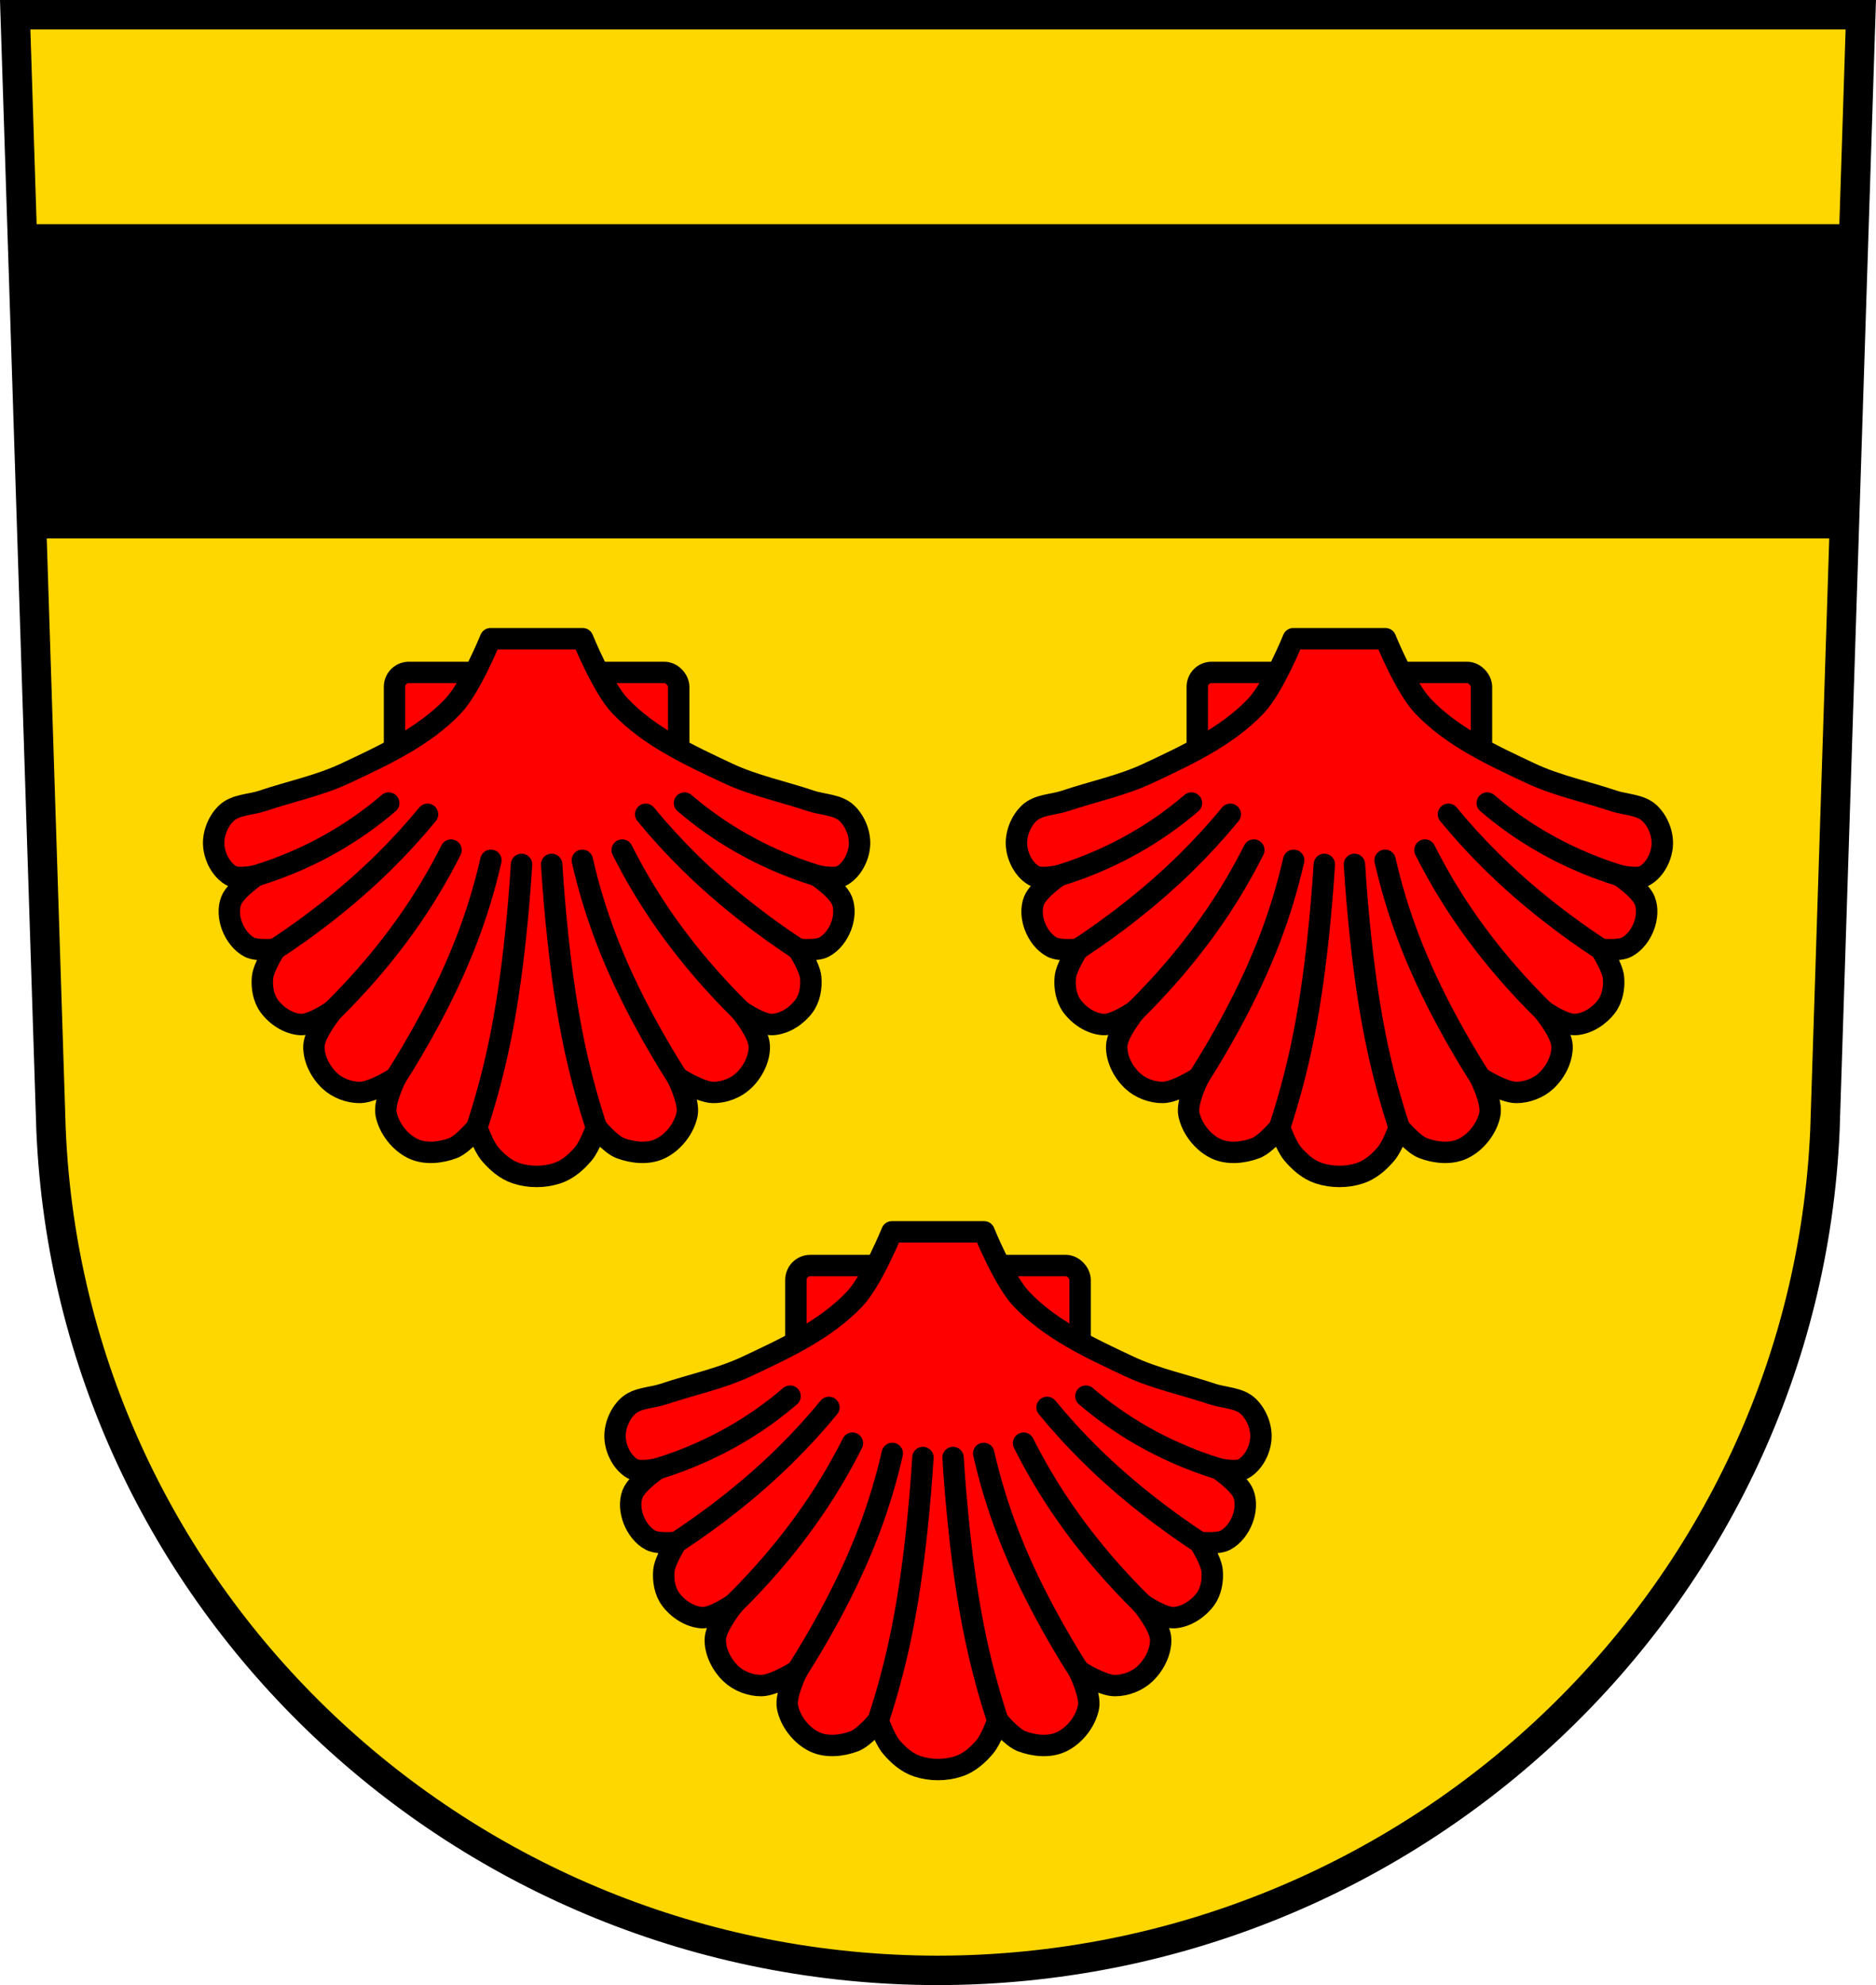
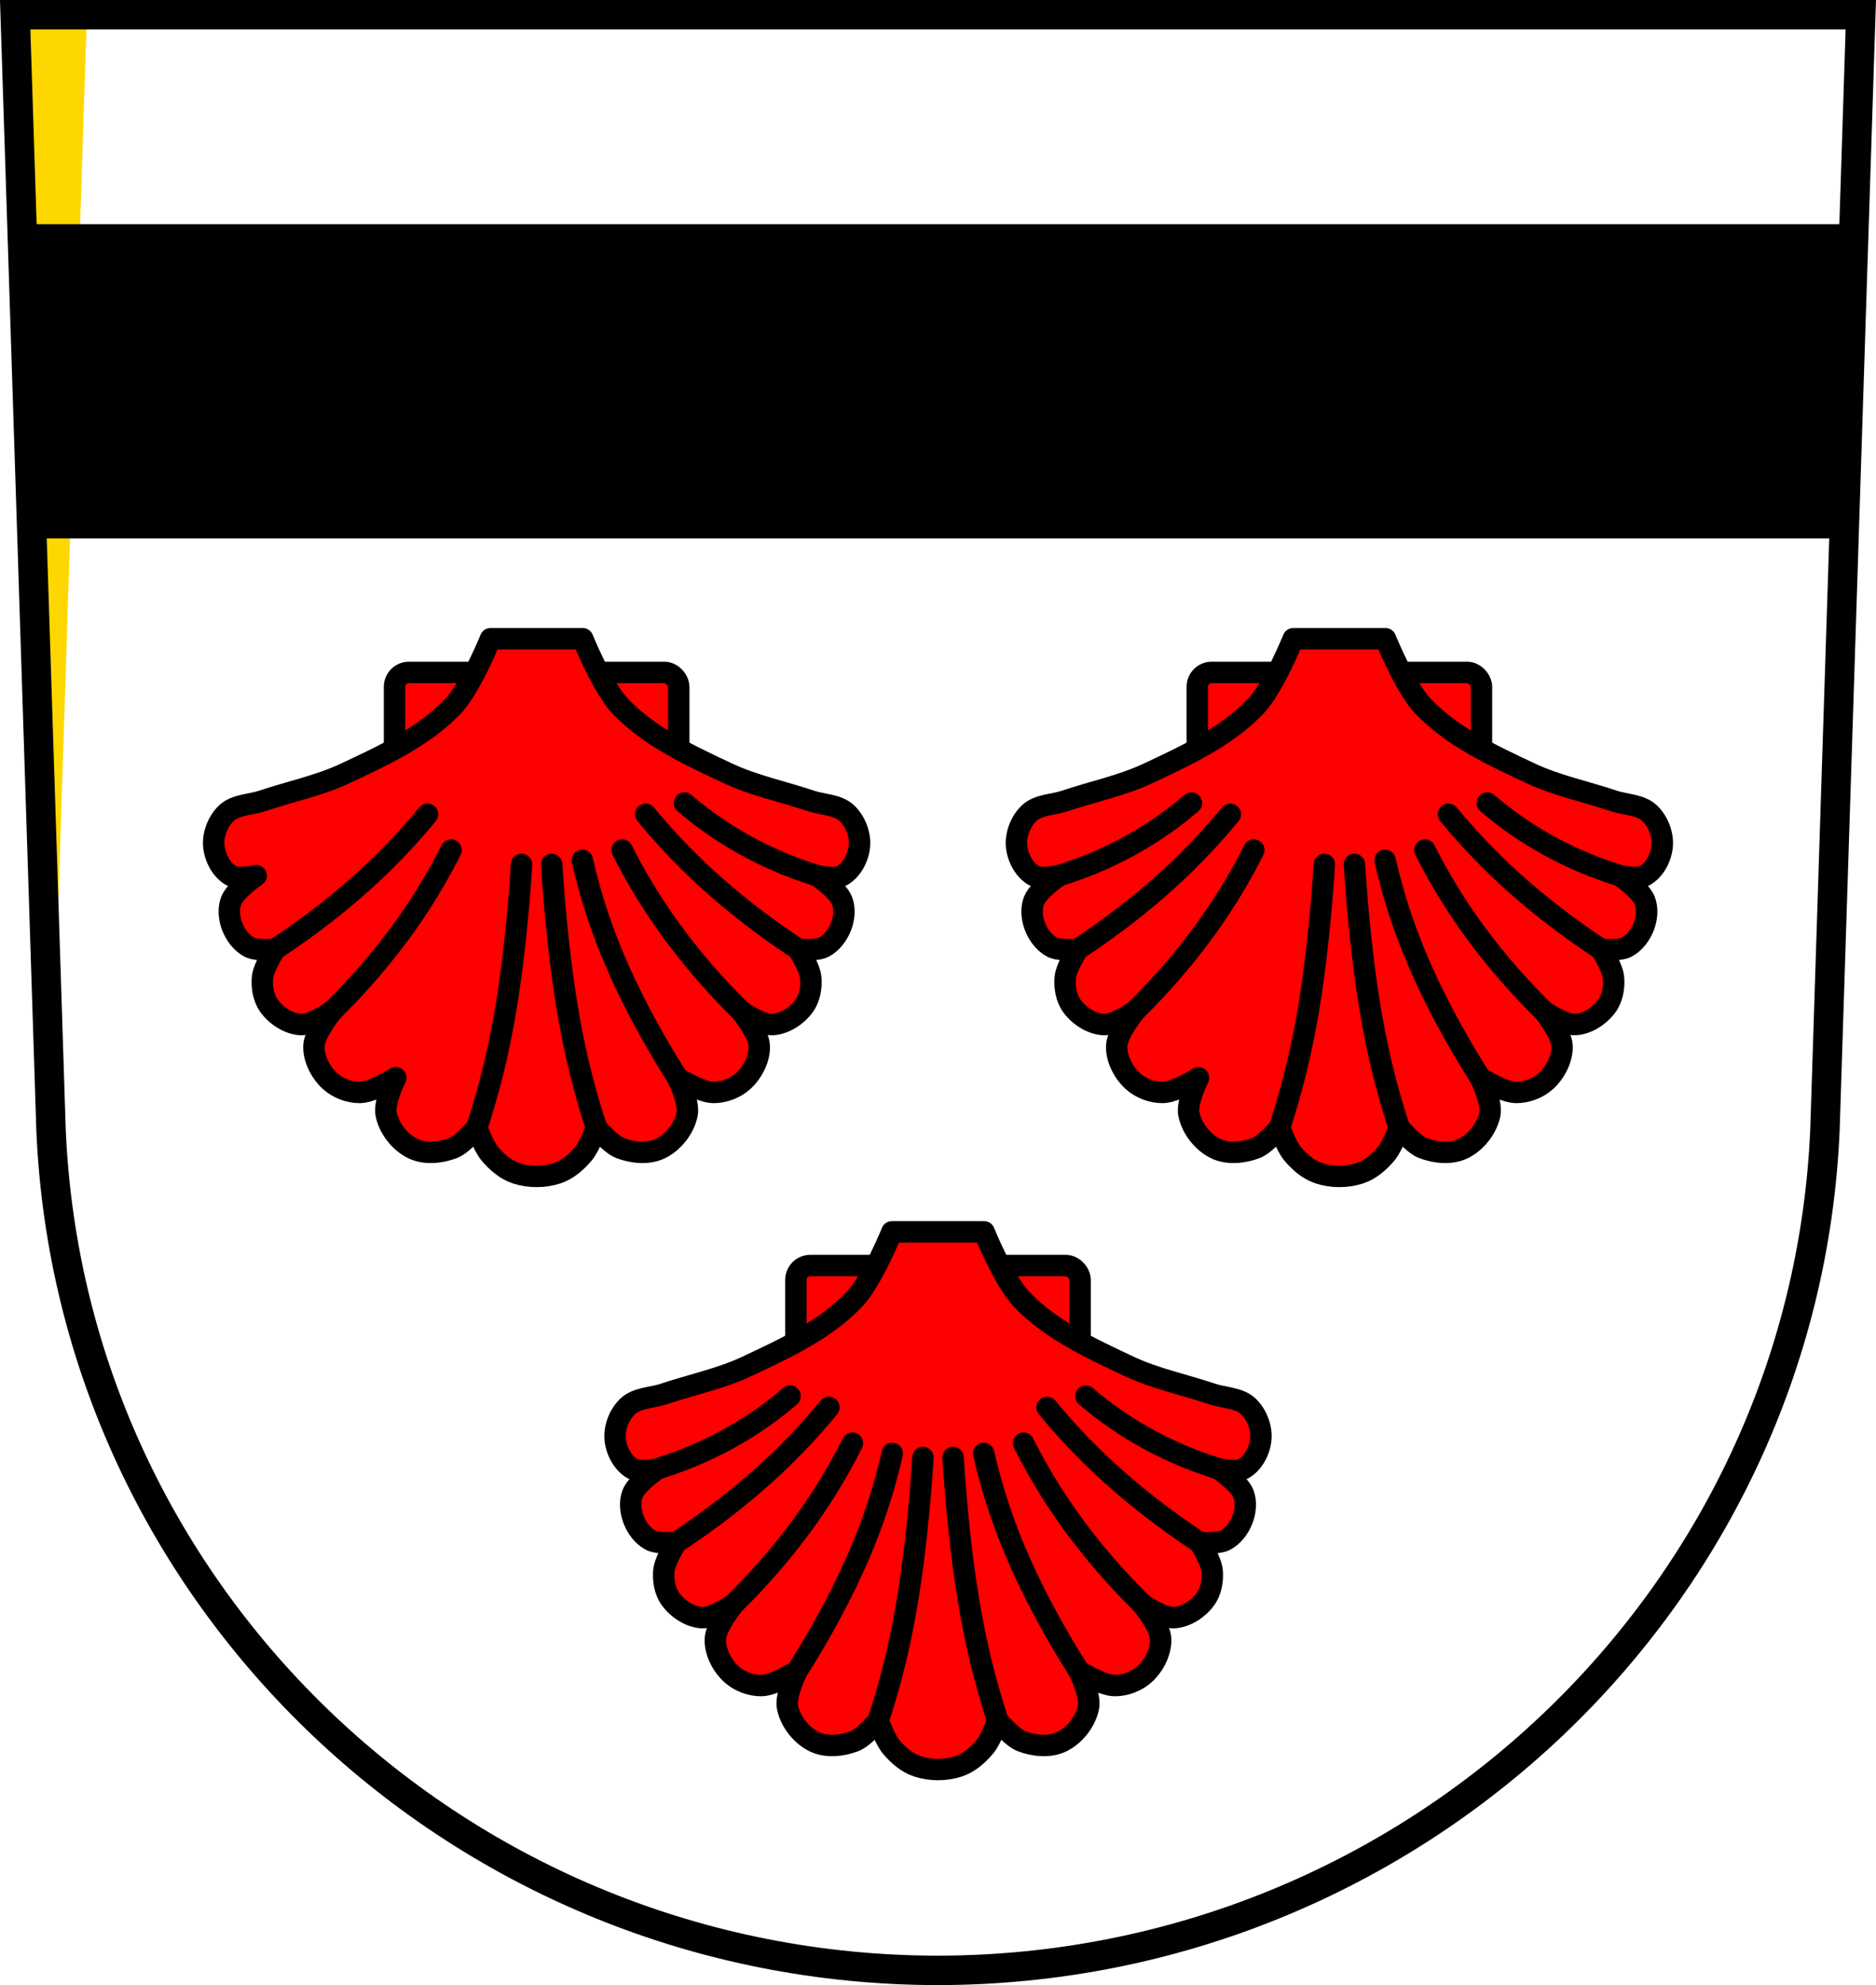
<svg xmlns="http://www.w3.org/2000/svg" xmlns:ns1="http://www.inkscape.org/namespaces/inkscape" xmlns:ns2="http://sodipodi.sourceforge.net/DTD/sodipodi-0.dtd" width="197.932mm" height="209.344mm" viewBox="0 0 701.334 741.769" id="svg5539" version="1.1" ns1:version="0.91 r13725" ns2:docname="DEU Ahrbrück COA.svg">
  <defs id="defs5541">
    <ns1:path-effect effect="spiro" id="path-effect8147" is_visible="true" />
    <ns1:path-effect effect="spiro" id="path-effect8143" is_visible="true" />
    <ns1:path-effect effect="spiro" id="path-effect8139" is_visible="true" />
    <ns1:path-effect effect="spiro" id="path-effect8135" is_visible="true" />
    <ns1:path-effect effect="spiro" id="path-effect8131" is_visible="true" />
    <ns1:path-effect effect="spiro" id="path-effect8131-8" is_visible="true" />
    <ns1:path-effect effect="spiro" id="path-effect8135-0" is_visible="true" />
    <ns1:path-effect effect="spiro" id="path-effect8139-3" is_visible="true" />
    <ns1:path-effect effect="spiro" id="path-effect8143-1" is_visible="true" />
    <ns1:path-effect effect="spiro" id="path-effect8147-7" is_visible="true" />
    <ns1:path-effect effect="spiro" id="path-effect8131-4" is_visible="true" />
    <ns1:path-effect effect="spiro" id="path-effect8135-1" is_visible="true" />
    <ns1:path-effect effect="spiro" id="path-effect8139-0" is_visible="true" />
    <ns1:path-effect effect="spiro" id="path-effect8143-9" is_visible="true" />
    <ns1:path-effect effect="spiro" id="path-effect8147-1" is_visible="true" />
    <ns1:path-effect effect="spiro" id="path-effect8131-8-2" is_visible="true" />
    <ns1:path-effect effect="spiro" id="path-effect8135-0-9" is_visible="true" />
    <ns1:path-effect effect="spiro" id="path-effect8139-3-8" is_visible="true" />
    <ns1:path-effect effect="spiro" id="path-effect8143-1-8" is_visible="true" />
    <ns1:path-effect effect="spiro" id="path-effect8147-7-6" is_visible="true" />
    <ns1:path-effect effect="spiro" id="path-effect8131-84" is_visible="true" />
    <ns1:path-effect effect="spiro" id="path-effect8135-8" is_visible="true" />
    <ns1:path-effect effect="spiro" id="path-effect8139-9" is_visible="true" />
    <ns1:path-effect effect="spiro" id="path-effect8143-3" is_visible="true" />
    <ns1:path-effect effect="spiro" id="path-effect8147-0" is_visible="true" />
    <ns1:path-effect effect="spiro" id="path-effect8131-8-6" is_visible="true" />
    <ns1:path-effect effect="spiro" id="path-effect8135-0-2" is_visible="true" />
    <ns1:path-effect effect="spiro" id="path-effect8139-3-9" is_visible="true" />
    <ns1:path-effect effect="spiro" id="path-effect8143-1-9" is_visible="true" />
    <ns1:path-effect effect="spiro" id="path-effect8147-7-4" is_visible="true" />
  </defs>
  <ns2:namedview id="base" pagecolor="#ffffff" bordercolor="#666666" borderopacity="1.0" ns1:pageopacity="0.0" ns1:pageshadow="2" ns1:zoom="0.72664172" ns1:cx="350.66705" ns1:cy="370.88431" ns1:document-units="px" ns1:current-layer="layer1" showgrid="false" ns1:window-width="1366" ns1:window-height="745" ns1:window-x="-8" ns1:window-y="-8" ns1:window-maximized="1" fit-margin-top="0" fit-margin-left="0" fit-margin-right="0" fit-margin-bottom="0" ns1:snap-midpoints="true" ns1:snap-smooth-nodes="true" ns1:object-nodes="true" ns1:snap-nodes="true" />
  <g ns1:label="Ebene 1" ns1:groupmode="layer" id="layer1" transform="translate(-27.447,-52.906)">
-     <path style="fill:#ffd700;fill-opacity:1;fill-rule:evenodd;stroke:none;stroke-width:11;stroke-opacity:1" ns1:connector-curvature="0" d="m 33.126,58.406 13.398,416.624 c 7.415,175.25 153.92,314.046 331.589,314.144 177.51,-0.215 324.069,-139.061 331.589,-314.144 l 13.398,-416.624 -344.979,0 z" id="path10563-0-58" />
+     <path style="fill:#ffd700;fill-opacity:1;fill-rule:evenodd;stroke:none;stroke-width:11;stroke-opacity:1" ns1:connector-curvature="0" d="m 33.126,58.406 13.398,416.624 l 13.398,-416.624 -344.979,0 z" id="path10563-0-58" />
    <path style="opacity:1;fill:#000000;fill-opacity:1;fill-rule:nonzero;stroke:none;stroke-width:8;stroke-linecap:round;stroke-linejoin:round;stroke-miterlimit:4;stroke-dasharray:none;stroke-dashoffset:0;stroke-opacity:1" d="M 8.197 83.768 L 11.973 201.201 L 689.361 201.201 L 693.137 83.768 L 8.197 83.768 z " transform="translate(27.447,52.906)" id="rect6170" />
    <path style="fill:none;fill-rule:evenodd;stroke:#000000;stroke-width:11;stroke-opacity:1" ns1:connector-curvature="0" d="m 33.126,58.406 13.398,416.624 c 7.415,175.25 153.92,314.046 331.589,314.144 177.51,-0.215 324.069,-139.061 331.589,-314.144 l 13.398,-416.624 -344.979,0 z" id="path10563-0" />
    <g id="g8198" transform="translate(754.228,0)">
      <rect ry="5.385" rx="5.385" y="525.79" x="-429.239" height="52.193" width="106.249" id="rect8107" style="opacity:1;fill:#ff0000;fill-opacity:1;fill-rule:nonzero;stroke:#000000;stroke-width:8;stroke-linecap:round;stroke-linejoin:round;stroke-miterlimit:4;stroke-dasharray:none;stroke-dashoffset:0;stroke-opacity:1" />
      <path ns2:nodetypes="csssssscssscssscssscssscaaaacssscssscssscssscssssssccc" ns1:connector-curvature="0" id="path8111" d="m -393.357,513.207 c 0,0 -7.37,18.209 -13.98,25.164 -10.892,11.461 -25.931,18.39 -40.24,25.115 -9.857,4.633 -20.689,6.814 -31.008,10.301 -4.528,1.53 -10.12,1.343 -13.561,4.66 -3.116,3.004 -5.011,7.803 -4.664,12.117 0.346,4.302 2.781,9.034 6.523,11.184 2.694,1.547 9.32,0 9.32,0 0,0 -7.71,5.232 -9.32,9.32 -1.174,2.981 -0.805,6.613 0.336,9.607 1.204,3.158 3.481,6.242 6.48,7.799 2.841,1.474 9.572,0.764 9.572,0.764 0,0 -4.344,6.743 -4.699,10.588 -0.336,3.641 0.366,7.731 2.537,10.674 2.678,3.629 7.155,6.581 11.656,6.871 4.337,0.279 11.986,-5.125 11.986,-5.125 0,0 -6.795,8.211 -6.945,13.172 -0.143,4.724 2.412,9.67 5.846,12.918 2.959,2.8 7.323,4.459 11.396,4.414 4.812,-0.053 13.346,-5.508 13.346,-5.508 0,0 -4.545,9.032 -3.598,13.637 1.099,5.339 5.161,10.527 10.078,12.881 4.484,2.146 10.264,1.554 14.912,-0.209 3.661,-1.389 8.898,-7.67 8.898,-7.67 0,0 2.486,6.896 4.783,9.658 2.617,3.147 5.942,6.07 9.824,7.363 4.909,1.636 10.614,1.636 15.523,0 3.882,-1.294 7.206,-4.217 9.822,-7.363 2.297,-2.762 4.783,-9.658 4.783,-9.658 0,0 5.239,6.281 8.9,7.67 4.648,1.763 10.428,2.355 14.912,0.209 4.917,-2.354 8.979,-7.541 10.078,-12.881 0.948,-4.605 -3.6,-13.637 -3.6,-13.637 0,0 8.533,5.455 13.346,5.508 4.074,0.045 8.437,-1.614 11.396,-4.414 3.434,-3.248 5.988,-8.194 5.846,-12.918 -0.15,-4.961 -6.945,-13.172 -6.945,-13.172 0,0 7.65,5.404 11.986,5.125 4.501,-0.29 8.978,-3.242 11.656,-6.871 2.171,-2.942 2.874,-7.032 2.537,-10.674 -0.355,-3.845 -4.699,-10.588 -4.699,-10.588 0,0 6.733,0.71 9.574,-0.764 3,-1.556 5.275,-4.641 6.479,-7.799 1.141,-2.994 1.51,-6.626 0.336,-9.607 -1.61,-4.088 -9.318,-9.32 -9.318,-9.32 0,0 6.624,1.547 9.318,0 3.743,-2.15 6.179,-6.882 6.525,-11.184 0.347,-4.314 -1.55,-9.113 -4.666,-12.117 -3.441,-3.317 -9.031,-3.13 -13.559,-4.66 -10.319,-3.487 -21.152,-5.668 -31.01,-10.301 -14.309,-6.726 -29.346,-13.654 -40.238,-25.115 -6.61,-6.955 -13.98,-25.164 -13.98,-25.164 l -17.242,0 z" style="fill:#ff0000;fill-opacity:1;fill-rule:evenodd;stroke:#000000;stroke-width:8;stroke-linecap:butt;stroke-linejoin:round;stroke-miterlimit:4;stroke-dasharray:none;stroke-opacity:1" />
      <path ns2:nodetypes="caac" ns1:connector-curvature="0" ns1:original-d="m -480.96609,601.74827 c 0,0 11.0537,-3.66672 16.31647,-6.12764 7.95596,-3.72027 15.61741,-8.11614 22.92372,-12.99011 3.62385,-2.41744 10.31568,-8.02331 10.31568,-8.02331" ns1:path-effect="#path-effect8131" id="path8129" d="m -480.966,601.748 c 5.558,-1.706 11.01,-3.753 16.316,-6.128 8.029,-3.592 15.725,-7.935 22.924,-12.99 3.566,-2.504 7.01,-5.183 10.316,-8.023" style="fill:none;fill-rule:evenodd;stroke:#000000;stroke-width:8;stroke-linecap:round;stroke-linejoin:miter;stroke-miterlimit:4;stroke-dasharray:none;stroke-opacity:1" />
      <path ns2:nodetypes="caac" ns1:connector-curvature="0" ns1:original-d="m -473.89774,629.2385 c 0,0 13.01726,-8.86287 19.18173,-13.75062 7.42562,-5.88771 14.62075,-12.09475 21.39549,-18.72105 5.79978,-5.6727 16.42868,-17.95693 16.42868,-17.95693" ns1:path-effect="#path-effect8135" id="path8133" d="m -473.898,629.239 c 6.584,-4.31 12.986,-8.899 19.182,-13.751 7.465,-5.845 14.635,-12.073 21.395,-18.721 5.787,-5.691 11.274,-11.688 16.429,-17.957" style="fill:none;fill-rule:evenodd;stroke:#000000;stroke-width:8;stroke-linecap:round;stroke-linejoin:miter;stroke-miterlimit:4;stroke-dasharray:none;stroke-opacity:1" />
      <path ns2:nodetypes="caac" ns1:connector-curvature="0" ns1:original-d="m -452.41728,652.24631 c 0,0 9.14595,-9.26706 13.36582,-14.21676 5.94951,-6.97848 11.67667,-14.17905 16.81074,-21.77755 5.20927,-7.70979 14.13631,-24.06992 14.13631,-24.06992" ns1:path-effect="#path-effect8139" id="path8137" d="m -452.417,652.246 c 4.638,-4.563 9.098,-9.306 13.366,-14.217 6.019,-6.926 11.658,-14.185 16.811,-21.778 5.228,-7.705 9.954,-15.751 14.136,-24.07" style="fill:none;fill-rule:evenodd;stroke:#000000;stroke-width:8;stroke-linecap:round;stroke-linejoin:miter;stroke-miterlimit:4;stroke-dasharray:none;stroke-opacity:1" />
      <path ns2:nodetypes="caac" ns1:connector-curvature="0" ns1:original-d="m -428.77469,677.24241 c 0,0 8.51974,-13.72537 12.26491,-20.87387 5.34147,-10.19539 10.42164,-20.57299 14.51837,-31.32911 3.59934,-9.45018 8.78743,-29.03673 8.78743,-29.03673" ns1:path-effect="#path-effect8143" id="path8141" d="m -428.775,677.242 c 4.339,-6.807 8.431,-13.771 12.265,-20.874 5.471,-10.136 10.421,-20.564 14.518,-31.329 3.6,-9.459 6.539,-19.169 8.787,-29.037" style="fill:none;fill-rule:evenodd;stroke:#000000;stroke-width:8;stroke-linecap:round;stroke-linejoin:miter;stroke-miterlimit:4;stroke-dasharray:none;stroke-opacity:1" />
      <path ns2:nodetypes="caac" ns1:connector-curvature="0" ns1:original-d="m -398.48369,695.88108 c 0,0 5.85483,-19.33075 7.95415,-29.19686 2.95019,-13.86486 4.81471,-27.95154 6.49505,-42.02685 1.07568,-9.01039 2.29238,-27.12642 2.29238,-27.12642" ns1:path-effect="#path-effect8147" id="path8145" d="m -398.484,695.881 c 3.158,-9.585 5.814,-19.335 7.954,-29.197 3.008,-13.86 4.993,-27.924 6.495,-42.027 0.961,-9.024 1.726,-18.069 2.292,-27.126" style="fill:none;fill-rule:evenodd;stroke:#000000;stroke-width:8;stroke-linecap:round;stroke-linejoin:miter;stroke-miterlimit:4;stroke-dasharray:none;stroke-opacity:1" />
      <g style="stroke-width:8;stroke-miterlimit:4;stroke-dasharray:none" transform="matrix(-1,0,0,1,-696.976,21.576)" id="g8191">
        <path style="fill:none;fill-rule:evenodd;stroke:#000000;stroke-width:8;stroke-linecap:round;stroke-linejoin:miter;stroke-miterlimit:4;stroke-dasharray:none;stroke-opacity:1" d="m -425.711,580.172 c 5.558,-1.706 11.01,-3.753 16.316,-6.128 8.029,-3.592 15.725,-7.935 22.924,-12.99 3.566,-2.504 7.01,-5.183 10.316,-8.023" id="path8129-7" ns1:path-effect="#path-effect8131-8" ns1:original-d="m -425.71074,580.17189 c 0,0 11.0537,-3.66672 16.31647,-6.12764 7.95596,-3.72027 15.61741,-8.11614 22.92372,-12.99011 3.62385,-2.41744 10.31568,-8.02331 10.31568,-8.02331" ns1:connector-curvature="0" ns2:nodetypes="caac" />
        <path style="fill:none;fill-rule:evenodd;stroke:#000000;stroke-width:8;stroke-linecap:round;stroke-linejoin:miter;stroke-miterlimit:4;stroke-dasharray:none;stroke-opacity:1" d="m -418.642,607.662 c 6.584,-4.31 12.986,-8.899 19.182,-13.751 7.465,-5.845 14.635,-12.073 21.395,-18.721 5.787,-5.691 11.274,-11.688 16.429,-17.957" id="path8133-3" ns1:path-effect="#path-effect8135-0" ns1:original-d="m -418.64239,607.66212 c 0,0 13.01726,-8.86287 19.18173,-13.75062 7.42562,-5.88771 14.62075,-12.09475 21.39549,-18.72105 5.79978,-5.6727 16.42868,-17.95693 16.42868,-17.95693" ns1:connector-curvature="0" ns2:nodetypes="caac" />
        <path style="fill:none;fill-rule:evenodd;stroke:#000000;stroke-width:8;stroke-linecap:round;stroke-linejoin:miter;stroke-miterlimit:4;stroke-dasharray:none;stroke-opacity:1" d="m -397.162,630.67 c 4.638,-4.563 9.098,-9.306 13.366,-14.217 6.019,-6.926 11.658,-14.185 16.811,-21.778 5.228,-7.705 9.954,-15.751 14.136,-24.07" id="path8137-8" ns1:path-effect="#path-effect8139-3" ns1:original-d="m -397.16193,630.66993 c 0,0 9.14595,-9.26706 13.36582,-14.21676 5.94951,-6.97848 11.67667,-14.17905 16.81074,-21.77755 5.20927,-7.70979 14.1363,-24.06992 14.1363,-24.06992" ns1:connector-curvature="0" ns2:nodetypes="caac" />
        <path style="fill:none;fill-rule:evenodd;stroke:#000000;stroke-width:8;stroke-linecap:round;stroke-linejoin:miter;stroke-miterlimit:4;stroke-dasharray:none;stroke-opacity:1" d="m -373.519,655.666 c 4.339,-6.807 8.431,-13.771 12.265,-20.874 5.471,-10.136 10.421,-20.564 14.518,-31.329 3.6,-9.459 6.539,-19.169 8.787,-29.037" id="path8141-2" ns1:path-effect="#path-effect8143-1" ns1:original-d="m -373.51934,655.66603 c 0,0 8.51974,-13.72537 12.26491,-20.87387 5.34147,-10.19539 10.42164,-20.57299 14.51837,-31.32911 3.59934,-9.45018 8.78743,-29.03673 8.78743,-29.03673" ns1:connector-curvature="0" ns2:nodetypes="caac" />
        <path style="fill:none;fill-rule:evenodd;stroke:#000000;stroke-width:8;stroke-linecap:round;stroke-linejoin:miter;stroke-miterlimit:4;stroke-dasharray:none;stroke-opacity:1" d="m -343.228,674.305 c 3.158,-9.585 5.814,-19.335 7.954,-29.197 3.008,-13.86 4.993,-27.924 6.495,-42.027 0.961,-9.024 1.726,-18.069 2.292,-27.126" id="path8145-3" ns1:path-effect="#path-effect8147-7" ns1:original-d="m -343.22834,674.3047 c 0,0 5.85483,-19.33075 7.95415,-29.19686 2.95019,-13.86486 4.81471,-27.95154 6.49505,-42.02685 1.07568,-9.01039 2.29237,-27.12642 2.29237,-27.12642" ns1:connector-curvature="0" ns2:nodetypes="caac" />
      </g>
    </g>
    <g id="g8349" transform="translate(748.636,0)">
      <g id="g8198-2" transform="translate(-144.462,-221.63)">
        <rect style="opacity:1;fill:#ff0000;fill-opacity:1;fill-rule:nonzero;stroke:#000000;stroke-width:8;stroke-linecap:round;stroke-linejoin:round;stroke-miterlimit:4;stroke-dasharray:none;stroke-dashoffset:0;stroke-opacity:1" id="rect8107-0" width="106.249" height="52.193" x="-429.239" y="525.79" rx="5.385" ry="5.385" />
        <path style="fill:#ff0000;fill-opacity:1;fill-rule:evenodd;stroke:#000000;stroke-width:8;stroke-linecap:butt;stroke-linejoin:round;stroke-miterlimit:4;stroke-dasharray:none;stroke-opacity:1" d="m -393.357,513.207 c 0,0 -7.37,18.209 -13.98,25.164 -10.892,11.461 -25.931,18.39 -40.24,25.115 -9.857,4.633 -20.689,6.814 -31.008,10.301 -4.528,1.53 -10.12,1.343 -13.561,4.66 -3.116,3.004 -5.011,7.803 -4.664,12.117 0.346,4.302 2.781,9.034 6.523,11.184 2.694,1.547 9.32,0 9.32,0 0,0 -7.71,5.232 -9.32,9.32 -1.174,2.981 -0.805,6.613 0.336,9.607 1.204,3.158 3.481,6.242 6.48,7.799 2.841,1.474 9.572,0.764 9.572,0.764 0,0 -4.344,6.743 -4.699,10.588 -0.336,3.641 0.366,7.731 2.537,10.674 2.678,3.629 7.155,6.581 11.656,6.871 4.337,0.279 11.986,-5.125 11.986,-5.125 0,0 -6.795,8.211 -6.945,13.172 -0.143,4.724 2.412,9.67 5.846,12.918 2.959,2.8 7.323,4.459 11.396,4.414 4.812,-0.053 13.346,-5.508 13.346,-5.508 0,0 -4.545,9.032 -3.598,13.637 1.099,5.339 5.161,10.527 10.078,12.881 4.484,2.146 10.264,1.554 14.912,-0.209 3.661,-1.389 8.898,-7.67 8.898,-7.67 0,0 2.486,6.896 4.783,9.658 2.617,3.147 5.942,6.07 9.824,7.363 4.909,1.636 10.614,1.636 15.523,0 3.882,-1.294 7.206,-4.217 9.822,-7.363 2.297,-2.762 4.783,-9.658 4.783,-9.658 0,0 5.239,6.281 8.9,7.67 4.648,1.763 10.428,2.355 14.912,0.209 4.917,-2.354 8.979,-7.541 10.078,-12.881 0.948,-4.605 -3.6,-13.637 -3.6,-13.637 0,0 8.533,5.455 13.346,5.508 4.074,0.045 8.437,-1.614 11.396,-4.414 3.434,-3.248 5.988,-8.194 5.846,-12.918 -0.15,-4.961 -6.945,-13.172 -6.945,-13.172 0,0 7.65,5.404 11.986,5.125 4.501,-0.29 8.978,-3.242 11.656,-6.871 2.171,-2.942 2.874,-7.032 2.537,-10.674 -0.355,-3.845 -4.699,-10.588 -4.699,-10.588 0,0 6.733,0.71 9.574,-0.764 3,-1.556 5.275,-4.641 6.479,-7.799 1.141,-2.994 1.51,-6.626 0.336,-9.607 -1.61,-4.088 -9.318,-9.32 -9.318,-9.32 0,0 6.624,1.547 9.318,0 3.743,-2.15 6.179,-6.882 6.525,-11.184 0.347,-4.314 -1.55,-9.113 -4.666,-12.117 -3.441,-3.317 -9.031,-3.13 -13.559,-4.66 -10.319,-3.487 -21.152,-5.668 -31.01,-10.301 -14.309,-6.726 -29.346,-13.654 -40.238,-25.115 -6.61,-6.955 -13.98,-25.164 -13.98,-25.164 l -17.242,0 z" id="path8111-3" ns1:connector-curvature="0" ns2:nodetypes="csssssscssscssscssscssscaaaacssscssscssscssscssssssccc" />
-         <path style="fill:none;fill-rule:evenodd;stroke:#000000;stroke-width:8;stroke-linecap:round;stroke-linejoin:miter;stroke-miterlimit:4;stroke-dasharray:none;stroke-opacity:1" d="m -480.966,601.748 c 5.558,-1.706 11.01,-3.753 16.316,-6.128 8.029,-3.592 15.725,-7.935 22.924,-12.99 3.566,-2.504 7.01,-5.183 10.316,-8.023" id="path8129-2" ns1:path-effect="#path-effect8131-4" ns1:original-d="m -480.96609,601.74827 c 0,0 11.0537,-3.66672 16.31647,-6.12764 7.95596,-3.72027 15.61741,-8.11614 22.92372,-12.99011 3.62385,-2.41744 10.31568,-8.02331 10.31568,-8.02331" ns1:connector-curvature="0" ns2:nodetypes="caac" />
        <path style="fill:none;fill-rule:evenodd;stroke:#000000;stroke-width:8;stroke-linecap:round;stroke-linejoin:miter;stroke-miterlimit:4;stroke-dasharray:none;stroke-opacity:1" d="m -473.898,629.239 c 6.584,-4.31 12.986,-8.899 19.182,-13.751 7.465,-5.845 14.635,-12.073 21.395,-18.721 5.787,-5.691 11.274,-11.688 16.429,-17.957" id="path8133-38" ns1:path-effect="#path-effect8135-1" ns1:original-d="m -473.89774,629.2385 c 0,0 13.01726,-8.86287 19.18173,-13.75062 7.42562,-5.88771 14.62075,-12.09475 21.39549,-18.72105 5.79978,-5.6727 16.42868,-17.95693 16.42868,-17.95693" ns1:connector-curvature="0" ns2:nodetypes="caac" />
        <path style="fill:none;fill-rule:evenodd;stroke:#000000;stroke-width:8;stroke-linecap:round;stroke-linejoin:miter;stroke-miterlimit:4;stroke-dasharray:none;stroke-opacity:1" d="m -452.417,652.246 c 4.638,-4.563 9.098,-9.306 13.366,-14.217 6.019,-6.926 11.658,-14.185 16.811,-21.778 5.228,-7.705 9.954,-15.751 14.136,-24.07" id="path8137-83" ns1:path-effect="#path-effect8139-0" ns1:original-d="m -452.41728,652.24631 c 0,0 9.14595,-9.26706 13.36582,-14.21676 5.94951,-6.97848 11.67667,-14.17905 16.81074,-21.77755 5.20927,-7.70979 14.13631,-24.06992 14.13631,-24.06992" ns1:connector-curvature="0" ns2:nodetypes="caac" />
-         <path style="fill:none;fill-rule:evenodd;stroke:#000000;stroke-width:8;stroke-linecap:round;stroke-linejoin:miter;stroke-miterlimit:4;stroke-dasharray:none;stroke-opacity:1" d="m -428.775,677.242 c 4.339,-6.807 8.431,-13.771 12.265,-20.874 5.471,-10.136 10.421,-20.564 14.518,-31.329 3.6,-9.459 6.539,-19.169 8.787,-29.037" id="path8141-0" ns1:path-effect="#path-effect8143-9" ns1:original-d="m -428.77469,677.24241 c 0,0 8.51974,-13.72537 12.26491,-20.87387 5.34147,-10.19539 10.42164,-20.57299 14.51837,-31.32911 3.59934,-9.45018 8.78743,-29.03673 8.78743,-29.03673" ns1:connector-curvature="0" ns2:nodetypes="caac" />
        <path style="fill:none;fill-rule:evenodd;stroke:#000000;stroke-width:8;stroke-linecap:round;stroke-linejoin:miter;stroke-miterlimit:4;stroke-dasharray:none;stroke-opacity:1" d="m -398.484,695.881 c 3.158,-9.585 5.814,-19.335 7.954,-29.197 3.008,-13.86 4.993,-27.924 6.495,-42.027 0.961,-9.024 1.726,-18.069 2.292,-27.126" id="path8145-7" ns1:path-effect="#path-effect8147-1" ns1:original-d="m -398.48369,695.88108 c 0,0 5.85483,-19.33075 7.95415,-29.19686 2.95019,-13.86486 4.81471,-27.95154 6.49505,-42.02685 1.07568,-9.01039 2.29238,-27.12642 2.29238,-27.12642" ns1:connector-curvature="0" ns2:nodetypes="caac" />
        <g id="g8191-1" transform="matrix(-1,0,0,1,-696.976,21.576)" style="stroke-width:8;stroke-miterlimit:4;stroke-dasharray:none">
          <path ns2:nodetypes="caac" ns1:connector-curvature="0" ns1:original-d="m -425.71074,580.17189 c 0,0 11.0537,-3.66672 16.31647,-6.12764 7.95596,-3.72027 15.61741,-8.11614 22.92372,-12.99011 3.62385,-2.41744 10.31568,-8.02331 10.31568,-8.02331" ns1:path-effect="#path-effect8131-8-2" id="path8129-7-2" d="m -425.711,580.172 c 5.558,-1.706 11.01,-3.753 16.316,-6.128 8.029,-3.592 15.725,-7.935 22.924,-12.99 3.566,-2.504 7.01,-5.183 10.316,-8.023" style="fill:none;fill-rule:evenodd;stroke:#000000;stroke-width:8;stroke-linecap:round;stroke-linejoin:miter;stroke-miterlimit:4;stroke-dasharray:none;stroke-opacity:1" />
          <path ns2:nodetypes="caac" ns1:connector-curvature="0" ns1:original-d="m -418.64239,607.66212 c 0,0 13.01726,-8.86287 19.18173,-13.75062 7.42562,-5.88771 14.62075,-12.09475 21.39549,-18.72105 5.79978,-5.6727 16.42868,-17.95693 16.42868,-17.95693" ns1:path-effect="#path-effect8135-0-9" id="path8133-3-5" d="m -418.642,607.662 c 6.584,-4.31 12.986,-8.899 19.182,-13.751 7.465,-5.845 14.635,-12.073 21.395,-18.721 5.787,-5.691 11.274,-11.688 16.429,-17.957" style="fill:none;fill-rule:evenodd;stroke:#000000;stroke-width:8;stroke-linecap:round;stroke-linejoin:miter;stroke-miterlimit:4;stroke-dasharray:none;stroke-opacity:1" />
          <path ns2:nodetypes="caac" ns1:connector-curvature="0" ns1:original-d="m -397.16193,630.66993 c 0,0 9.14595,-9.26706 13.36582,-14.21676 5.94951,-6.97848 11.67667,-14.17905 16.81074,-21.77755 5.20927,-7.70979 14.1363,-24.06992 14.1363,-24.06992" ns1:path-effect="#path-effect8139-3-8" id="path8137-8-3" d="m -397.162,630.67 c 4.638,-4.563 9.098,-9.306 13.366,-14.217 6.019,-6.926 11.658,-14.185 16.811,-21.778 5.228,-7.705 9.954,-15.751 14.136,-24.07" style="fill:none;fill-rule:evenodd;stroke:#000000;stroke-width:8;stroke-linecap:round;stroke-linejoin:miter;stroke-miterlimit:4;stroke-dasharray:none;stroke-opacity:1" />
          <path ns2:nodetypes="caac" ns1:connector-curvature="0" ns1:original-d="m -373.51934,655.66603 c 0,0 8.51974,-13.72537 12.26491,-20.87387 5.34147,-10.19539 10.42164,-20.57299 14.51837,-31.32911 3.59934,-9.45018 8.78743,-29.03673 8.78743,-29.03673" ns1:path-effect="#path-effect8143-1-8" id="path8141-2-4" d="m -373.519,655.666 c 4.339,-6.807 8.431,-13.771 12.265,-20.874 5.471,-10.136 10.421,-20.564 14.518,-31.329 3.6,-9.459 6.539,-19.169 8.787,-29.037" style="fill:none;fill-rule:evenodd;stroke:#000000;stroke-width:8;stroke-linecap:round;stroke-linejoin:miter;stroke-miterlimit:4;stroke-dasharray:none;stroke-opacity:1" />
          <path ns2:nodetypes="caac" ns1:connector-curvature="0" ns1:original-d="m -343.22834,674.3047 c 0,0 5.85483,-19.33075 7.95415,-29.19686 2.95019,-13.86486 4.81471,-27.95154 6.49505,-42.02685 1.07568,-9.01039 2.29237,-27.12642 2.29237,-27.12642" ns1:path-effect="#path-effect8147-7-6" id="path8145-3-9" d="m -343.228,674.305 c 3.158,-9.585 5.814,-19.335 7.954,-29.197 3.008,-13.86 4.993,-27.924 6.495,-42.027 0.961,-9.024 1.726,-18.069 2.292,-27.126" style="fill:none;fill-rule:evenodd;stroke:#000000;stroke-width:8;stroke-linecap:round;stroke-linejoin:miter;stroke-miterlimit:4;stroke-dasharray:none;stroke-opacity:1" />
        </g>
      </g>
      <g id="g8198-0" transform="translate(155.646,-221.63)">
        <rect style="opacity:1;fill:#ff0000;fill-opacity:1;fill-rule:nonzero;stroke:#000000;stroke-width:8;stroke-linecap:round;stroke-linejoin:round;stroke-miterlimit:4;stroke-dasharray:none;stroke-dashoffset:0;stroke-opacity:1" id="rect8107-2" width="106.249" height="52.193" x="-429.239" y="525.79" rx="5.385" ry="5.385" />
        <path style="fill:#ff0000;fill-opacity:1;fill-rule:evenodd;stroke:#000000;stroke-width:8;stroke-linecap:butt;stroke-linejoin:round;stroke-miterlimit:4;stroke-dasharray:none;stroke-opacity:1" d="m -393.357,513.207 c 0,0 -7.37,18.209 -13.98,25.164 -10.892,11.461 -25.931,18.39 -40.24,25.115 -9.857,4.633 -20.689,6.814 -31.008,10.301 -4.528,1.53 -10.12,1.343 -13.561,4.66 -3.116,3.004 -5.011,7.803 -4.664,12.117 0.346,4.302 2.781,9.034 6.523,11.184 2.694,1.547 9.32,0 9.32,0 0,0 -7.71,5.232 -9.32,9.32 -1.174,2.981 -0.805,6.613 0.336,9.607 1.204,3.158 3.481,6.242 6.48,7.799 2.841,1.474 9.572,0.764 9.572,0.764 0,0 -4.344,6.743 -4.699,10.588 -0.336,3.641 0.366,7.731 2.537,10.674 2.678,3.629 7.155,6.581 11.656,6.871 4.337,0.279 11.986,-5.125 11.986,-5.125 0,0 -6.795,8.211 -6.945,13.172 -0.143,4.724 2.412,9.67 5.846,12.918 2.959,2.8 7.323,4.459 11.396,4.414 4.812,-0.053 13.346,-5.508 13.346,-5.508 0,0 -4.545,9.032 -3.598,13.637 1.099,5.339 5.161,10.527 10.078,12.881 4.484,2.146 10.264,1.554 14.912,-0.209 3.661,-1.389 8.898,-7.67 8.898,-7.67 0,0 2.486,6.896 4.783,9.658 2.617,3.147 5.942,6.07 9.824,7.363 4.909,1.636 10.614,1.636 15.523,0 3.882,-1.294 7.206,-4.217 9.822,-7.363 2.297,-2.762 4.783,-9.658 4.783,-9.658 0,0 5.239,6.281 8.9,7.67 4.648,1.763 10.428,2.355 14.912,0.209 4.917,-2.354 8.979,-7.541 10.078,-12.881 0.948,-4.605 -3.6,-13.637 -3.6,-13.637 0,0 8.533,5.455 13.346,5.508 4.074,0.045 8.437,-1.614 11.396,-4.414 3.434,-3.248 5.988,-8.194 5.846,-12.918 -0.15,-4.961 -6.945,-13.172 -6.945,-13.172 0,0 7.65,5.404 11.986,5.125 4.501,-0.29 8.978,-3.242 11.656,-6.871 2.171,-2.942 2.874,-7.032 2.537,-10.674 -0.355,-3.845 -4.699,-10.588 -4.699,-10.588 0,0 6.733,0.71 9.574,-0.764 3,-1.556 5.275,-4.641 6.479,-7.799 1.141,-2.994 1.51,-6.626 0.336,-9.607 -1.61,-4.088 -9.318,-9.32 -9.318,-9.32 0,0 6.624,1.547 9.318,0 3.743,-2.15 6.179,-6.882 6.525,-11.184 0.347,-4.314 -1.55,-9.113 -4.666,-12.117 -3.441,-3.317 -9.031,-3.13 -13.559,-4.66 -10.319,-3.487 -21.152,-5.668 -31.01,-10.301 -14.309,-6.726 -29.346,-13.654 -40.238,-25.115 -6.61,-6.955 -13.98,-25.164 -13.98,-25.164 l -17.242,0 z" id="path8111-31" ns1:connector-curvature="0" ns2:nodetypes="csssssscssscssscssscssscaaaacssscssscssscssscssssssccc" />
        <path style="fill:none;fill-rule:evenodd;stroke:#000000;stroke-width:8;stroke-linecap:round;stroke-linejoin:miter;stroke-miterlimit:4;stroke-dasharray:none;stroke-opacity:1" d="m -480.966,601.748 c 5.558,-1.706 11.01,-3.753 16.316,-6.128 8.029,-3.592 15.725,-7.935 22.924,-12.99 3.566,-2.504 7.01,-5.183 10.316,-8.023" id="path8129-72" ns1:path-effect="#path-effect8131-84" ns1:original-d="m -480.96609,601.74827 c 0,0 11.0537,-3.66672 16.31647,-6.12764 7.95596,-3.72027 15.61741,-8.11614 22.92372,-12.99011 3.62385,-2.41744 10.31568,-8.02331 10.31568,-8.02331" ns1:connector-curvature="0" ns2:nodetypes="caac" />
        <path style="fill:none;fill-rule:evenodd;stroke:#000000;stroke-width:8;stroke-linecap:round;stroke-linejoin:miter;stroke-miterlimit:4;stroke-dasharray:none;stroke-opacity:1" d="m -473.898,629.239 c 6.584,-4.31 12.986,-8.899 19.182,-13.751 7.465,-5.845 14.635,-12.073 21.395,-18.721 5.787,-5.691 11.274,-11.688 16.429,-17.957" id="path8133-33" ns1:path-effect="#path-effect8135-8" ns1:original-d="m -473.89774,629.2385 c 0,0 13.01726,-8.86287 19.18173,-13.75062 7.42562,-5.88771 14.62075,-12.09475 21.39549,-18.72105 5.79978,-5.6727 16.42868,-17.95693 16.42868,-17.95693" ns1:connector-curvature="0" ns2:nodetypes="caac" />
        <path style="fill:none;fill-rule:evenodd;stroke:#000000;stroke-width:8;stroke-linecap:round;stroke-linejoin:miter;stroke-miterlimit:4;stroke-dasharray:none;stroke-opacity:1" d="m -452.417,652.246 c 4.638,-4.563 9.098,-9.306 13.366,-14.217 6.019,-6.926 11.658,-14.185 16.811,-21.778 5.228,-7.705 9.954,-15.751 14.136,-24.07" id="path8137-0" ns1:path-effect="#path-effect8139-9" ns1:original-d="m -452.41728,652.24631 c 0,0 9.14595,-9.26706 13.36582,-14.21676 5.94951,-6.97848 11.67667,-14.17905 16.81074,-21.77755 5.20927,-7.70979 14.13631,-24.06992 14.13631,-24.06992" ns1:connector-curvature="0" ns2:nodetypes="caac" />
-         <path style="fill:none;fill-rule:evenodd;stroke:#000000;stroke-width:8;stroke-linecap:round;stroke-linejoin:miter;stroke-miterlimit:4;stroke-dasharray:none;stroke-opacity:1" d="m -428.775,677.242 c 4.339,-6.807 8.431,-13.771 12.265,-20.874 5.471,-10.136 10.421,-20.564 14.518,-31.329 3.6,-9.459 6.539,-19.169 8.787,-29.037" id="path8141-9" ns1:path-effect="#path-effect8143-3" ns1:original-d="m -428.77469,677.24241 c 0,0 8.51974,-13.72537 12.26491,-20.87387 5.34147,-10.19539 10.42164,-20.57299 14.51837,-31.32911 3.59934,-9.45018 8.78743,-29.03673 8.78743,-29.03673" ns1:connector-curvature="0" ns2:nodetypes="caac" />
        <path style="fill:none;fill-rule:evenodd;stroke:#000000;stroke-width:8;stroke-linecap:round;stroke-linejoin:miter;stroke-miterlimit:4;stroke-dasharray:none;stroke-opacity:1" d="m -398.484,695.881 c 3.158,-9.585 5.814,-19.335 7.954,-29.197 3.008,-13.86 4.993,-27.924 6.495,-42.027 0.961,-9.024 1.726,-18.069 2.292,-27.126" id="path8145-2" ns1:path-effect="#path-effect8147-0" ns1:original-d="m -398.48369,695.88108 c 0,0 5.85483,-19.33075 7.95415,-29.19686 2.95019,-13.86486 4.81471,-27.95154 6.49505,-42.02685 1.07568,-9.01039 2.29238,-27.12642 2.29238,-27.12642" ns1:connector-curvature="0" ns2:nodetypes="caac" />
        <g id="g8191-2" transform="matrix(-1,0,0,1,-696.976,21.576)" style="stroke-width:8;stroke-miterlimit:4;stroke-dasharray:none">
          <path ns2:nodetypes="caac" ns1:connector-curvature="0" ns1:original-d="m -425.71074,580.17189 c 0,0 11.0537,-3.66672 16.31647,-6.12764 7.95596,-3.72027 15.61741,-8.11614 22.92372,-12.99011 3.62385,-2.41744 10.31568,-8.02331 10.31568,-8.02331" ns1:path-effect="#path-effect8131-8-6" id="path8129-7-0" d="m -425.711,580.172 c 5.558,-1.706 11.01,-3.753 16.316,-6.128 8.029,-3.592 15.725,-7.935 22.924,-12.99 3.566,-2.504 7.01,-5.183 10.316,-8.023" style="fill:none;fill-rule:evenodd;stroke:#000000;stroke-width:8;stroke-linecap:round;stroke-linejoin:miter;stroke-miterlimit:4;stroke-dasharray:none;stroke-opacity:1" />
          <path ns2:nodetypes="caac" ns1:connector-curvature="0" ns1:original-d="m -418.64239,607.66212 c 0,0 13.01726,-8.86287 19.18173,-13.75062 7.42562,-5.88771 14.62075,-12.09475 21.39549,-18.72105 5.79978,-5.6727 16.42868,-17.95693 16.42868,-17.95693" ns1:path-effect="#path-effect8135-0-2" id="path8133-3-0" d="m -418.642,607.662 c 6.584,-4.31 12.986,-8.899 19.182,-13.751 7.465,-5.845 14.635,-12.073 21.395,-18.721 5.787,-5.691 11.274,-11.688 16.429,-17.957" style="fill:none;fill-rule:evenodd;stroke:#000000;stroke-width:8;stroke-linecap:round;stroke-linejoin:miter;stroke-miterlimit:4;stroke-dasharray:none;stroke-opacity:1" />
          <path ns2:nodetypes="caac" ns1:connector-curvature="0" ns1:original-d="m -397.16193,630.66993 c 0,0 9.14595,-9.26706 13.36582,-14.21676 5.94951,-6.97848 11.67667,-14.17905 16.81074,-21.77755 5.20927,-7.70979 14.1363,-24.06992 14.1363,-24.06992" ns1:path-effect="#path-effect8139-3-9" id="path8137-8-5" d="m -397.162,630.67 c 4.638,-4.563 9.098,-9.306 13.366,-14.217 6.019,-6.926 11.658,-14.185 16.811,-21.778 5.228,-7.705 9.954,-15.751 14.136,-24.07" style="fill:none;fill-rule:evenodd;stroke:#000000;stroke-width:8;stroke-linecap:round;stroke-linejoin:miter;stroke-miterlimit:4;stroke-dasharray:none;stroke-opacity:1" />
          <path ns2:nodetypes="caac" ns1:connector-curvature="0" ns1:original-d="m -373.51934,655.66603 c 0,0 8.51974,-13.72537 12.26491,-20.87387 5.34147,-10.19539 10.42164,-20.57299 14.51837,-31.32911 3.59934,-9.45018 8.78743,-29.03673 8.78743,-29.03673" ns1:path-effect="#path-effect8143-1-9" id="path8141-2-3" d="m -373.519,655.666 c 4.339,-6.807 8.431,-13.771 12.265,-20.874 5.471,-10.136 10.421,-20.564 14.518,-31.329 3.6,-9.459 6.539,-19.169 8.787,-29.037" style="fill:none;fill-rule:evenodd;stroke:#000000;stroke-width:8;stroke-linecap:round;stroke-linejoin:miter;stroke-miterlimit:4;stroke-dasharray:none;stroke-opacity:1" />
          <path ns2:nodetypes="caac" ns1:connector-curvature="0" ns1:original-d="m -343.22834,674.3047 c 0,0 5.85483,-19.33075 7.95415,-29.19686 2.95019,-13.86486 4.81471,-27.95154 6.49505,-42.02685 1.07568,-9.01039 2.29237,-27.12642 2.29237,-27.12642" ns1:path-effect="#path-effect8147-7-4" id="path8145-3-0" d="m -343.228,674.305 c 3.158,-9.585 5.814,-19.335 7.954,-29.197 3.008,-13.86 4.993,-27.924 6.495,-42.027 0.961,-9.024 1.726,-18.069 2.292,-27.126" style="fill:none;fill-rule:evenodd;stroke:#000000;stroke-width:8;stroke-linecap:round;stroke-linejoin:miter;stroke-miterlimit:4;stroke-dasharray:none;stroke-opacity:1" />
        </g>
      </g>
    </g>
  </g>
</svg>